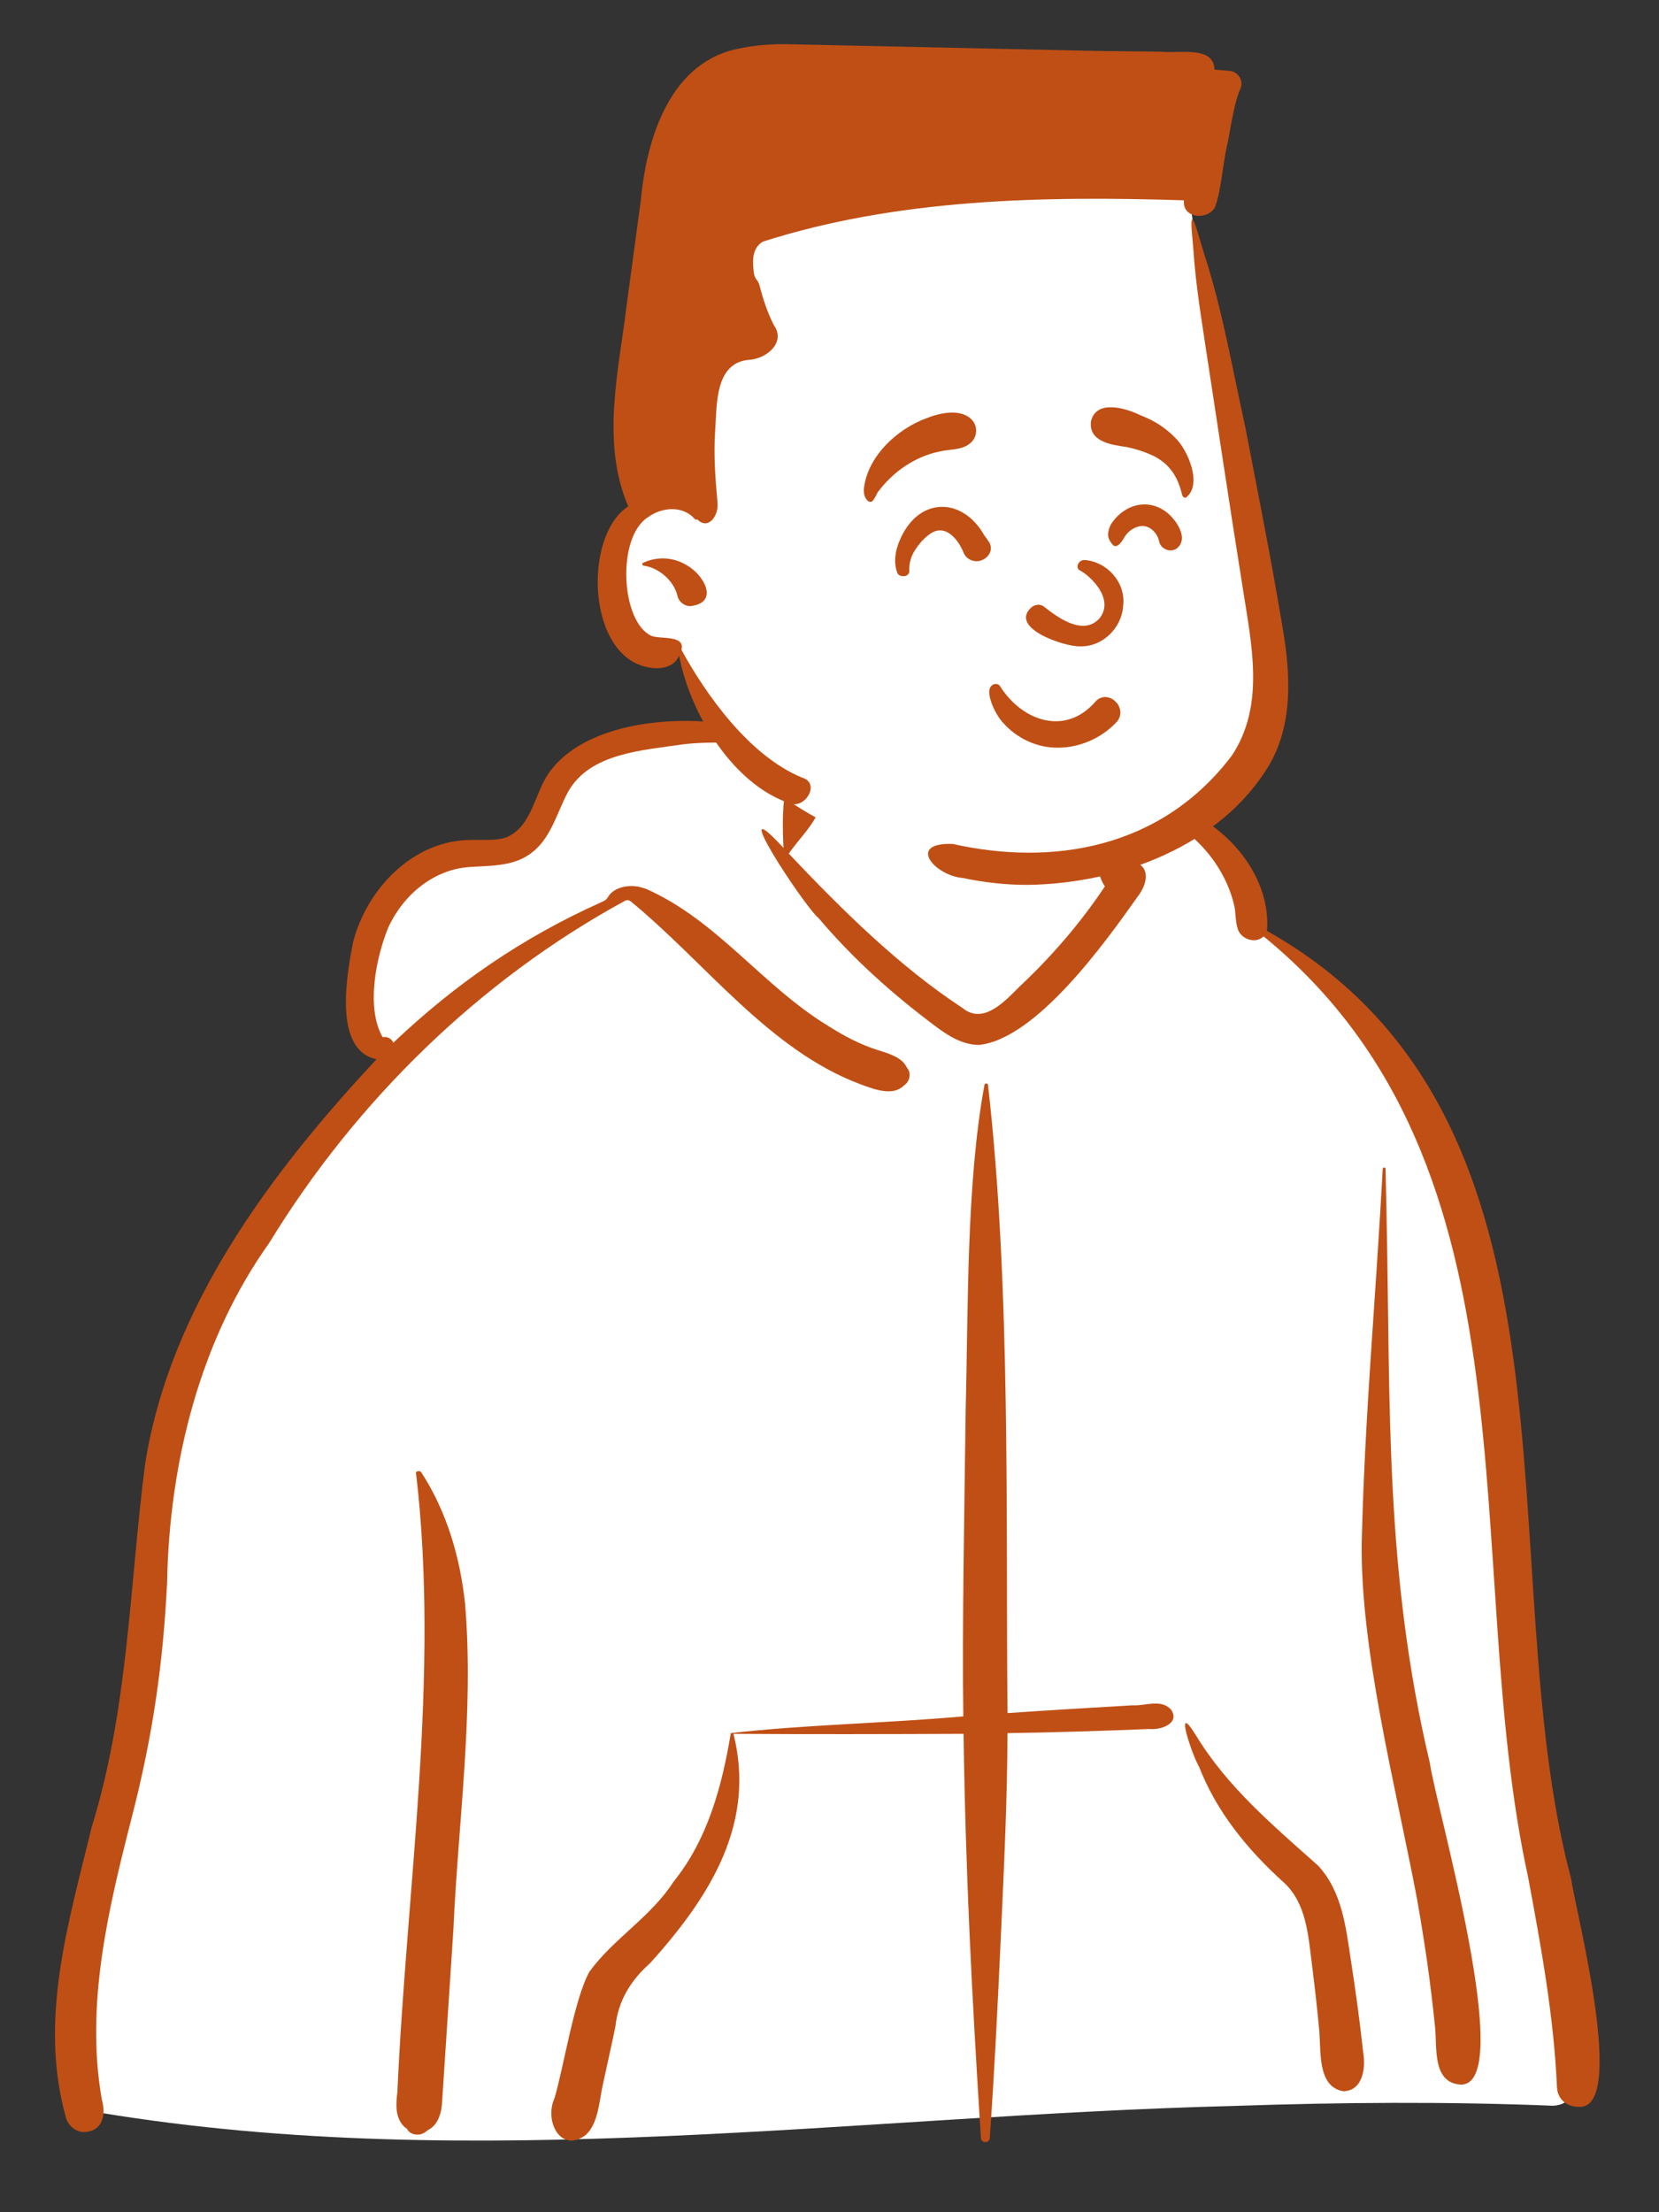
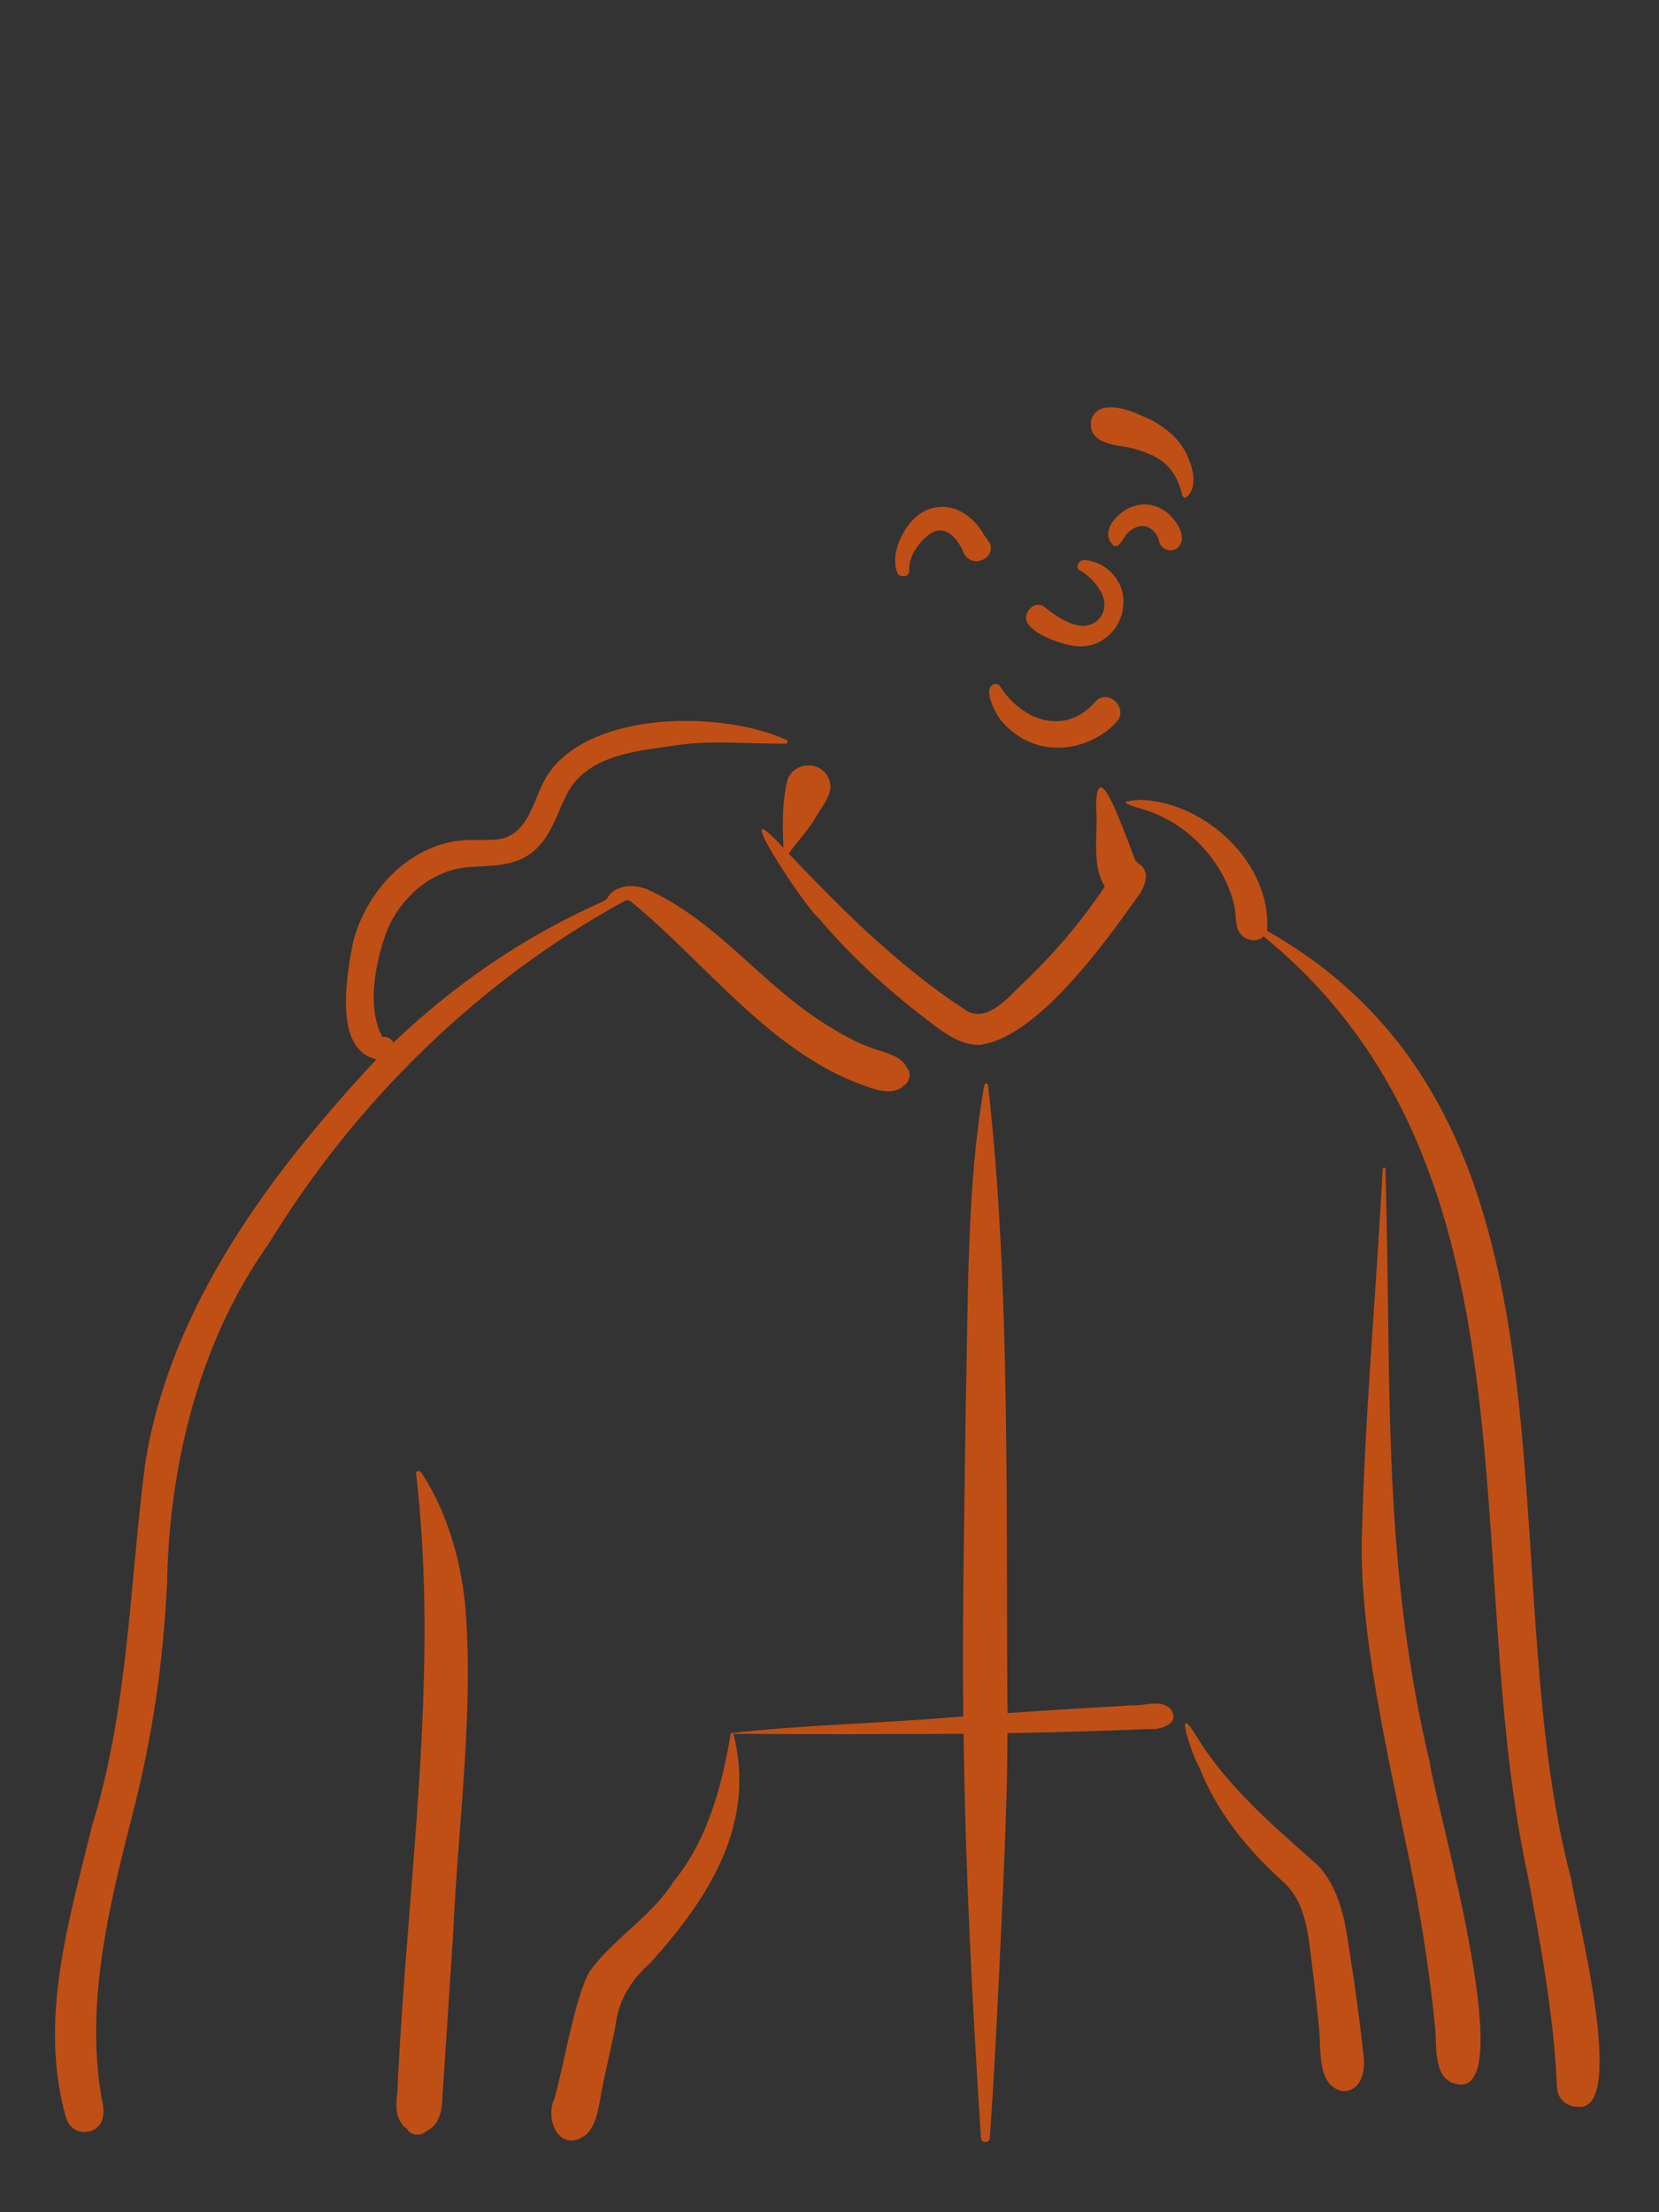
<svg xmlns="http://www.w3.org/2000/svg" width="96" height="128" xml:space="preserve" overflow="hidden">
  <rect width="100%" height="100%" fill="#333333" stroke="none" />
  <g transform="translate(-292 -934)">
-     <path d="M-570.895-2324.99C-568.795-2325.09-569.639-2328.76-569.79-2330.11-570.495-2335.87-571.739-2341.05-572.394-2346.21-572.801-2351.03-572.647-2355.21-573.087-2360.02-573.588-2365.69-574.777-2375.98-578.689-2383.06-580.851-2386.98-585.1-2391.83-588.078-2393.17-588.958-2397.03-591.721-2400.23-596.289-2400.33-596.418-2400.33-596.54-2400.54-596.624-2400.64-599.78-2404.33-603.571-2406.89-608.415-2406.36-610.445-2406.27-612.414-2404.12-614.358-2403.71-615.447-2403.56-619.844-2405.97-626.877-2402.78-628.225-2402.09-628.325-2399.7-629.361-2398.45-630.397-2397.18-633.182-2398.04-634.729-2397.08-640.482-2393.66-639.639-2388.66-638.41-2386.46-637.97-2385.68-637.366-2385.58-637.308-2385.53-642.526-2378.27-647.857-2372.95-649.967-2364.08-651.335-2357.49-651.353-2351.22-652.499-2344.59-652.903-2342.3-654.008-2338.88-654.679-2336.65-655.407-2333.73-655.031-2328.63-655.172-2327.08-655.242-2326.03-654.802-2324.57-654.027-2324.57-632.554-2321.01-610.741-2324.42-589.152-2324.98-583.07-2325.2-576.979-2325.24-570.895-2324.99Z" fill="#FFFFFF" transform="matrix(1.011 0 0 1 959.022 3380.77)" />
-     <path d="M-614.838-2397.22C-614.838-2396.68-613.868-2395.84-613.164-2394.82-610.868-2391.48-605.553-2386.75-603.457-2387.18-601.631-2387.55-599.541-2390.19-595.849-2394.69-595.849-2394.69-595.355-2395.98-595.533-2397.24-595.711-2398.49-596.409-2400.28-596.409-2400.28-596.443-2400.38-596.364-2400.49-596.258-2400.48-593.628-2400.32-591.231-2398.98-589.541-2397.13-588.391-2395.87-587.898-2394.38-587.55-2392.85-584.418-2391.44-580.375-2387.04-577.898-2381.41-574.828-2374.44-573.806-2365.74-573.273-2360.28-573.273-2360.28-572.696-2350.19-572.289-2345.37-571.635-2340.21-569.37-2329.9-569.37-2329.9-569.196-2328.48-568.81-2325.03-570.868-2324.93-576.952-2325.18-583.043-2325.13-589.127-2324.92-610.716-2324.37-632.528-2320.95-654.002-2324.52-658.548-2325.35-653.017-2341.26-652.64-2343.4-651.494-2350.02-651.429-2357.72-650.061-2364.31-648.032-2372.85-642.775-2378.01-637.73-2384.84-637.392-2385.3-637.77-2385.43-638.059-2385.93-639.134-2387.75-641.032-2393.09-634.623-2397.19-633.229-2398.35-630.425-2396.16-629.432-2398.4-628.503-2400.24-627.92-2402.34-626.571-2403.04-621.038-2405.62-615.417-2403.71-614.328-2403.87-613.697-2403.99-612.853-2404.44-612.799-2404.41-612.744-2404.37-612.896-2403.96-612.896-2403.96-613.506-2401.92-613.918-2400.26-614.131-2398.98-614.247-2398.29-614.838-2397.69-614.838-2397.22Z" fill="#FFFFFF" transform="matrix(1.011 0 0 1 959.022 3380.77)" />
    <path d="M-603.365-2322.83C-603.503-2322.82-603.617-2322.93-603.62-2323.07-604.129-2331.15-604.499-2338.32-604.614-2346.45-608.826-2346.43-613.689-2346.42-617.783-2346.45-616.544-2341.44-618.886-2337.28-622.565-2333.17-623.653-2332.2-624.384-2331-624.539-2329.53-624.604-2329.15-625.179-2326.55-625.267-2326.12-625.471-2325.17-625.523-2323.9-626.236-2323.24-627.676-2322.15-628.62-2324.05-628.031-2325.35L-628.031-2325.35C-627.503-2327.14-626.901-2331.1-626.025-2332.69-624.653-2334.6-622.503-2335.86-621.224-2337.88-619.235-2340.36-618.426-2343.5-617.936-2346.49-613.724-2346.98-609.044-2347.06-604.628-2347.46-604.698-2352.63-604.569-2359.31-604.493-2365.11-604.344-2371.21-604.455-2378.31-603.417-2384-603.397-2384.11-603.227-2384.11-603.214-2383.99-601.889-2372.27-602.208-2358.74-602.097-2347.65-599.791-2347.81-597.337-2347.96-594.94-2348.1-594.213-2348.05-593.336-2348.49-592.743-2347.86-592.193-2347.05-593.331-2346.66-593.971-2346.73-596.577-2346.62-599.42-2346.53-602.099-2346.49-602.111-2342.72-602.29-2338.91-602.462-2335.11-602.663-2330.63-602.851-2326.86-603.113-2323.07-603.114-2322.93-603.227-2322.82-603.365-2322.83ZM-635.876-2323.26C-636.123-2323.25-636.353-2323.38-636.477-2323.59-636.459-2323.58-636.396-2323.54-636.377-2323.53-636.376-2323.53-636.455-2323.59-636.624-2323.71-637.167-2324.26-637.105-2325.03-637.019-2325.73-636.504-2337.55-634.572-2349.77-635.958-2361.58-635.876-2361.68-635.698-2361.68-635.634-2361.55-634.184-2359.29-633.423-2356.63-633.145-2353.97-632.626-2347.66-633.542-2341.37-633.817-2335.07-633.817-2335.07-634.458-2325.19-634.458-2325.19-634.485-2324.56-634.663-2323.83-635.272-2323.52-635.442-2323.37-635.647-2323.25-635.876-2323.26ZM-654.94-2323.41C-655.418-2323.4-655.84-2323.76-655.98-2324.21-657.569-2329.88-655.849-2335.49-654.512-2341.07L-654.512-2341.07C-652.422-2347.89-652.353-2354.99-651.465-2362.02-650.049-2371.2-644.18-2379.01-638.214-2385.48-640.716-2386.02-639.909-2390.39-639.56-2392.24-638.788-2395.33-636.102-2398.19-632.762-2398.17-632.113-2398.19-631.444-2398.11-630.813-2398.31-629.242-2398.94-629.182-2401.03-628.206-2402.24-625.589-2405.64-618.415-2405.63-614.773-2403.97-614.624-2403.9-614.664-2403.75-614.826-2403.74-616.721-2403.73-618.896-2403.92-620.697-2403.7-622.982-2403.35-625.99-2403.21-627.248-2400.96-627.922-2399.7-628.242-2398.14-629.514-2397.3-630.52-2396.62-631.781-2396.69-632.944-2396.6-634.862-2396.45-636.623-2395.11-637.543-2393.1-638.214-2391.45-638.845-2388.5-637.867-2386.76-637.612-2386.81-637.353-2386.68-637.25-2386.44-633.695-2389.85-629.894-2392.5-625.388-2394.55-625.087-2394.68-625.044-2394.74-624.952-2394.89-624.601-2395.46-623.745-2395.6-623.117-2395.44-623.014-2395.41-622.793-2395.34-622.783-2395.34-618.671-2393.49-616.153-2389.74-612.332-2387.39-611.435-2386.82-610.51-2386.32-609.487-2386-608.843-2385.8-608.112-2385.57-607.86-2385-607.578-2384.69-607.689-2384.18-608.03-2383.96-608.64-2383.34-609.67-2383.72-610.427-2384-615.721-2385.96-619.376-2391.07-623.681-2394.63-623.763-2394.69-623.879-2394.7-623.972-2394.66-632.335-2390.06-639.406-2383.04-644.358-2374.85-648.238-2369.34-650.074-2362.33-650.203-2355.14-650.437-2350.47-651.014-2346.37-652.216-2341.64-653.557-2336.35-654.897-2330.76-653.934-2325.28L-653.934-2325.28C-653.691-2324.42-653.88-2323.45-654.94-2323.41ZM-569.446-2324.87C-570.002-2324.87-570.616-2325.23-570.65-2326.02-570.825-2330.09-571.565-2334.17-572.3-2338.15-576.246-2356.39-571.251-2379.25-587.44-2392.59-587.89-2392.14-588.72-2392.42-588.913-2393-589.061-2393.43-589.023-2393.9-589.116-2394.35-589.702-2396.96-591.857-2399.24-594.429-2399.97-595.332-2400.25-595.884-2400.4-594.486-2400.49-590.713-2400.37-586.938-2396.72-587.249-2392.91-568.101-2382.02-574.598-2356.15-569.839-2338.06L-569.839-2338.06C-569.585-2336.23-566.565-2324.56-569.446-2324.87L-569.446-2324.87ZM-582.873-2325.77C-584.439-2326.03-584.124-2328.26-584.275-2329.49-584.386-2330.7-584.527-2331.92-584.675-2333.12-584.888-2334.79-584.987-2336.68-586.318-2337.88-588.353-2339.74-590.134-2341.94-591.131-2344.54-591.514-2345.16-592.626-2348.5-591.317-2346.37-589.523-2343.37-586.877-2341.13-584.328-2338.83-582.956-2337.34-582.736-2335.3-582.446-2333.36-582.178-2331.62-581.935-2329.84-581.742-2328.02-581.588-2327.15-581.742-2325.8-582.873-2325.77L-582.873-2325.77ZM-576.224-2326.16C-577.774-2326.31-577.511-2328.28-577.625-2329.46-577.886-2332.1-578.228-2334.43-578.661-2336.91-579.886-2343.43-581.925-2351.37-581.823-2357.58-581.641-2365.05-581.034-2371.37-580.623-2379.13-580.623-2379.23-580.461-2379.25-580.46-2379.14-580.441-2378.3-580.424-2377.46-580.403-2376.45-580.176-2365.34-580.512-2355.8-577.924-2344.76-577.62-2342.41-572.851-2325.86-576.224-2326.16L-576.224-2326.16ZM-603.722-2386.31C-604.678-2386.31-605.513-2386.85-606.247-2387.41-608.738-2389.3-610.914-2391.27-612.905-2393.64-613.769-2394.36-618.341-2401.46-614.921-2397.71-614.979-2398.99-615.005-2400.33-614.707-2401.58-614.42-2402.67-612.82-2402.81-612.357-2401.77-611.936-2400.97-612.685-2400.17-613.064-2399.5L-613.064-2399.5C-613.493-2398.73-614.117-2398.11-614.619-2397.38-611.566-2394.12-608.31-2390.86-604.677-2388.45-603.488-2387.46-602.266-2388.82-601.416-2389.68-599.568-2391.43-597.934-2393.35-596.525-2395.48-597.331-2396.72-596.891-2398.62-597.029-2400.06-597.013-2403.24-595.541-2398.92-595.208-2398.12L-595.208-2398.12C-595.065-2397.76-594.927-2397.38-594.787-2396.99-594.726-2396.93-594.669-2396.88-594.62-2396.81-593.857-2396.38-594.234-2395.42-594.657-2394.88-596.488-2392.26-600.44-2386.67-603.722-2386.31Z" fill="#C04F15" transform="matrix(1.011 0 0 1 959.022 3380.77)" />
-     <path d="M-809.551-1467.66C-804.719-1467.66-798.699-1466.18-796.223-1463.22-795.626-1462.51-795.506-1460.72-795.379-1459.97-794.599-1455.44-790.231-1438.12-791.167-1432.54-792.109-1426.95-797.173-1422.94-805.275-1422.94-813.377-1422.94-819.425-1427.35-820.811-1428.87-822.196-1430.39-824.96-1435.89-824.96-1435.89-824.96-1435.89-826.029-1435.27-826.873-1435.63-828.047-1436.12-829.117-1437.86-829.131-1439.92-829.152-1443.46-826.31-1444.74-826.31-1444.74-826.31-1444.74-827.323-1458.7-824.77-1462.33-822.224-1465.97-815.536-1467.66-809.551-1467.66Z" fill="#FFFFFF" transform="matrix(1.011 0 0 1 1165.24 2407.41)" />
-     <path d="M-804.93-1422.21C-806.175-1422.21-807.413-1422.35-808.637-1422.61-810.247-1422.75-811.865-1424.67-809.213-1424.58-803.58-1423.3-797.306-1424.25-793.234-1429.69-791.321-1432.6-792.102-1436.1-792.608-1439.39-793.445-1444.71-793.945-1448.14-794.641-1452.72L-794.641-1452.72C-794.957-1454.87-795.295-1456.82-795.443-1459.07-795.478-1459.6-795.626-1460.7-795.492-1460.71-795.365-1460.72-795.014-1459.33-794.796-1458.66-793.769-1455.43-793.27-1452.41-792.468-1448.72-791.736-1444.89-790.97-1441.01-790.33-1437.11-789.88-1434.46-789.704-1431.55-791.096-1429.14-793.881-1424.45-799.669-1422.28-804.93-1422.21ZM-818.391-1426.88C-821.76-1427.93-824.25-1432.13-824.869-1435.48-825.136-1434.8-825.945-1434.66-826.592-1434.79-830.157-1435.39-830.382-1442.41-827.78-1444.11-829.356-1447.82-828.322-1451.96-827.865-1455.8-827.865-1455.8-827.049-1461.91-827.049-1461.91-826.718-1465.46-825.354-1469.94-821.289-1470.63-820.403-1470.81-819.495-1470.87-818.588-1470.85-816.12-1470.8-805.767-1470.57-801.807-1470.48-800.654-1470.45-798.467-1470.44-797.292-1470.42-796.336-1470.29-794.247-1470.8-794.226-1469.38L-793.396-1469.31C-792.869-1469.29-792.517-1468.7-792.756-1468.24-793.037-1467.65-793.262-1466.32-793.452-1465.24-793.776-1463.92-793.804-1462.5-794.198-1461.42-794.641-1460.63-796.09-1460.78-795.97-1461.82-804.065-1462.08-812.392-1461.91-820.072-1459.43-820.684-1459.06-820.67-1458.37-820.607-1457.76-820.557-1457.16-820.332-1457.27-820.248-1456.82-820.051-1456.06-819.805-1455.31-819.453-1454.61-818.729-1453.59-819.875-1452.65-820.86-1452.59-822.843-1452.43-822.702-1449.96-822.808-1448.44-822.899-1447.08-822.794-1445.71-822.674-1444.36-822.583-1443.55-823.202-1442.76-823.785-1443.32-823.863-1443.39-823.905-1443.3-823.982-1443.39-824.658-1444.17-825.853-1444.07-826.641-1443.49-828.448-1442.36-828.223-1437.45-826.458-1436.62-825.959-1436.41-824.503-1436.69-824.735-1435.81-823.342-1433.23-820.846-1429.66-817.815-1428.41-816.837-1428.12-817.533-1426.76-818.391-1426.88ZM-824.215-1438.34C-824.573-1438.33-824.897-1438.6-824.967-1438.95-825.171-1439.8-826.015-1440.56-826.894-1440.68-826.964-1440.68-827.014-1440.8-826.936-1440.84-826.135-1441.23-825.185-1441.18-824.425-1440.7-823.448-1440.15-822.548-1438.54-824.215-1438.34Z" fill="#C04F15" transform="matrix(1.011 0 0 1 1165.24 2407.41)" />
    <path d="M57.032-828.118C55.831-828.104 54.665-828.666 53.883-829.574 53.453-830.01 52.63-831.684 53.464-831.81 53.58-831.81 53.695-831.747 53.743-831.641 55.032-829.623 57.48-828.807 59.175-830.776 59.311-830.945 59.516-831.044 59.734-831.051L59.739-831.051C59.963-831.044 60.177-830.952 60.332-830.783 60.496-830.629 60.595-830.411 60.609-830.186 60.617-829.96 60.534-829.75 60.379-829.588 59.526-828.673 58.288-828.118 57.032-828.118Z" fill="#C04F15" transform="matrix(1.011 0 0 1 295.556 1805.38)" />
    <path d="M58.288-833.983C57.406-833.955 54.226-835.038 55.506-836.227 55.617-836.332 55.762-836.382 55.911-836.389 56.023-836.389 56.132-836.353 56.224-836.29 57.005-835.664 58.462-834.567 59.401-835.587 60.317-836.698 58.887-838.084 58.248-838.4 58.16-838.477 58.131-838.597 58.176-838.709 58.23-838.871 58.386-838.984 58.56-838.977 59.877-838.878 60.934-837.648 60.768-836.325 60.694-835.052 59.587-833.934 58.288-833.983Z" fill="#C04F15" transform="matrix(1.011 0 0 1 295.556 1805.38)" />
    <path d="M48.19-838.041C48.141-838.041 48.091-838.048 48.044-838.062 47.954-838.084 47.879-838.147 47.843-838.231 47.588-838.913 47.769-839.61 47.966-840.081 49.021-842.669 51.571-842.641 52.816-840.411 52.892-840.306 52.97-840.193 53.05-840.081 53.19-839.905 53.233-839.666 53.163-839.455 53.084-839.237 52.917-839.068 52.703-838.977 52.294-838.787 51.774-838.998 51.626-839.427 51.42-839.926 51.118-840.327 50.795-840.531 50.532-840.714 50.191-840.742 49.904-840.601 49.633-840.475 49.177-840.074 48.867-839.568 48.629-839.209 48.51-838.787 48.527-838.358 48.547-838.196 48.403-838.055 48.245-838.041 48.228-838.041 48.209-838.041 48.19-838.041Z" fill="#C04F15" transform="matrix(1.011 0 0 1 295.556 1805.38)" />
    <path d="M63.482-839.532C63.188-839.532 62.892-839.743 62.83-840.039 62.737-840.545 62.264-841.037 61.715-840.932 61.335-840.854 61.008-840.601 60.822-840.264L60.818-840.257C60.737-840.109 60.634-839.968 60.512-839.856 60.437-839.793 60.331-839.764 60.237-839.793 59.936-840.095 59.903-840.313 59.91-840.503 59.929-840.742 60.011-840.974 60.15-841.164 60.904-842.219 62.167-842.521 63.172-841.804 63.771-841.382 64.601-840.193 63.799-839.617 63.703-839.568 63.594-839.532 63.482-839.532Z" fill="#C04F15" transform="matrix(1.011 0 0 1 295.556 1805.38)" />
-     <path d="M46.287-842.345C46.279-842.345 46.271-842.345 46.264-842.345 46.223-842.353 46.184-842.374 46.153-842.402 45.996-842.535 45.919-842.76 45.925-843.063 46.098-844.906 47.776-846.551 49.535-847.191 50.219-847.466 51.434-847.775 52.087-847.114 52.261-846.938 52.356-846.706 52.352-846.46 52.355-846.214 52.259-845.975 52.085-845.799 51.614-845.32 50.901-845.405 50.296-845.264 48.853-844.969 47.609-844.097 46.734-842.915 46.655-842.789 46.59-842.62 46.509-842.507 46.449-842.409 46.417-842.381 46.392-842.367 46.36-842.353 46.323-842.345 46.287-842.345L46.287-842.345Z" fill="#C04F15" transform="matrix(1.011 0 0 1 295.556 1805.38)" />
    <path d="M64.345-842.578C64.254-842.578 64.167-842.641 64.148-842.732 63.892-843.851 63.384-844.554 62.498-845.004 62.008-845.236 61.491-845.405 60.961-845.517 60.103-845.637 58.777-845.82 58.928-847.008 59.232-848.302 60.969-847.747 61.759-847.353L61.761-847.353C61.801-847.332 61.841-847.318 61.88-847.304 62.583-847.022 63.219-846.6 63.747-846.052 64.499-845.32 65.326-843.288 64.345-842.578L64.345-842.578Z" fill="#C04F15" transform="matrix(1.011 0 0 1 295.556 1805.38)" />
  </g>
</svg>